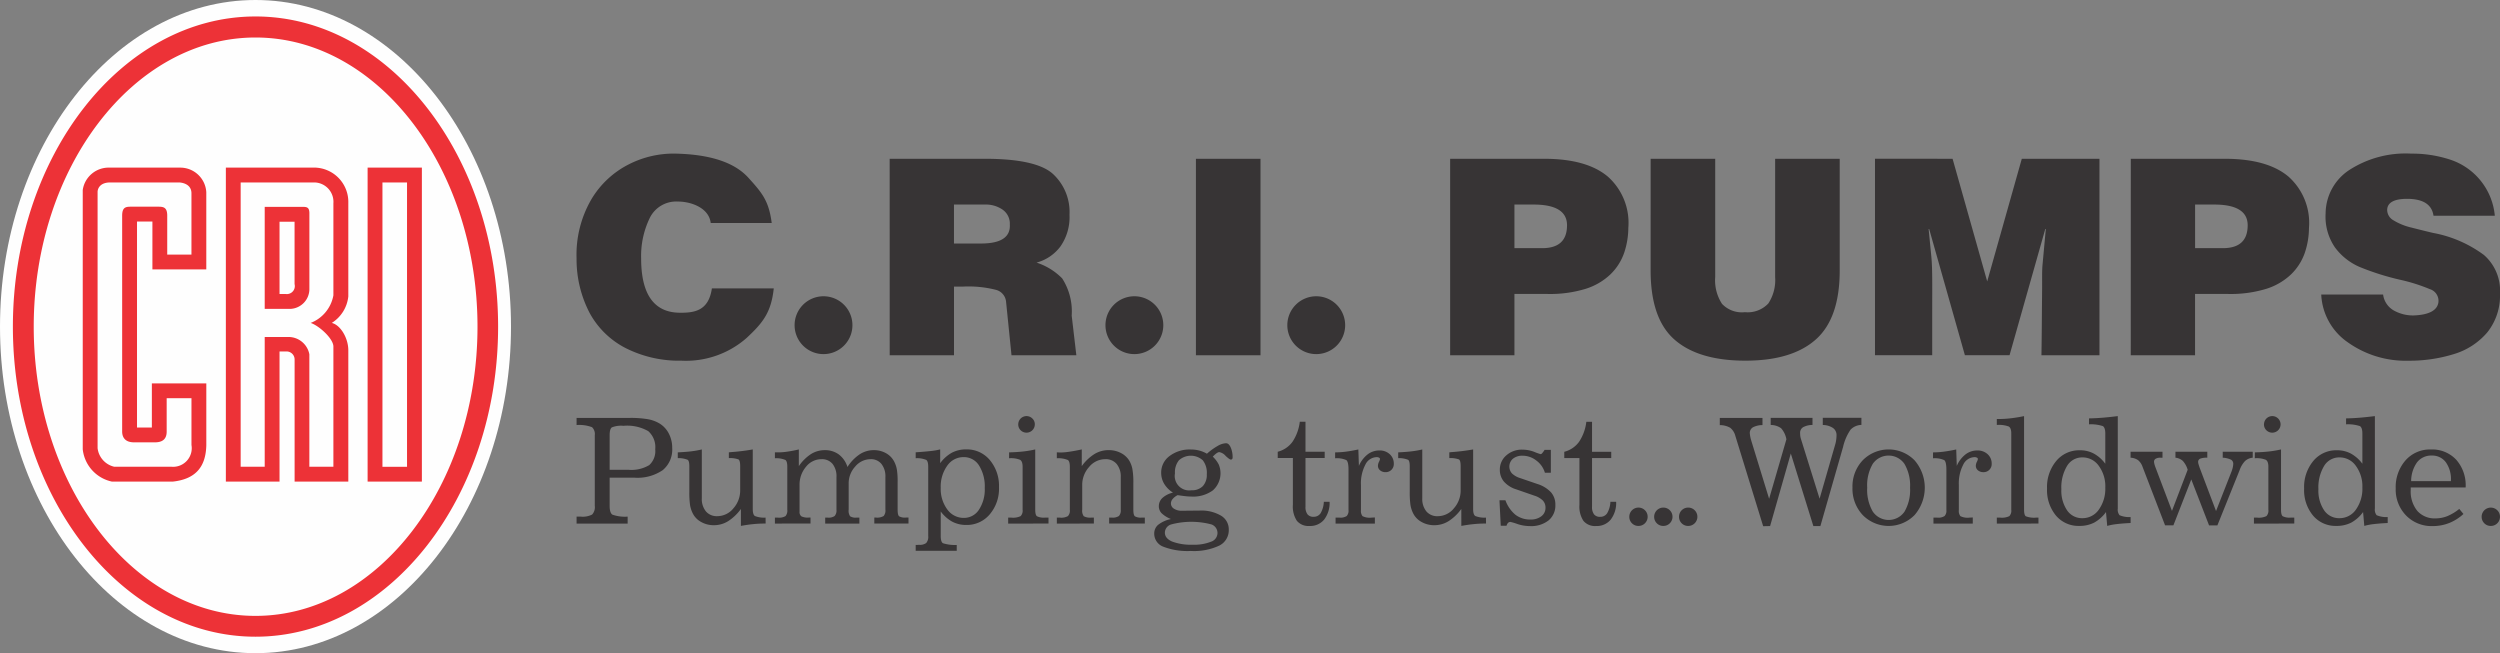
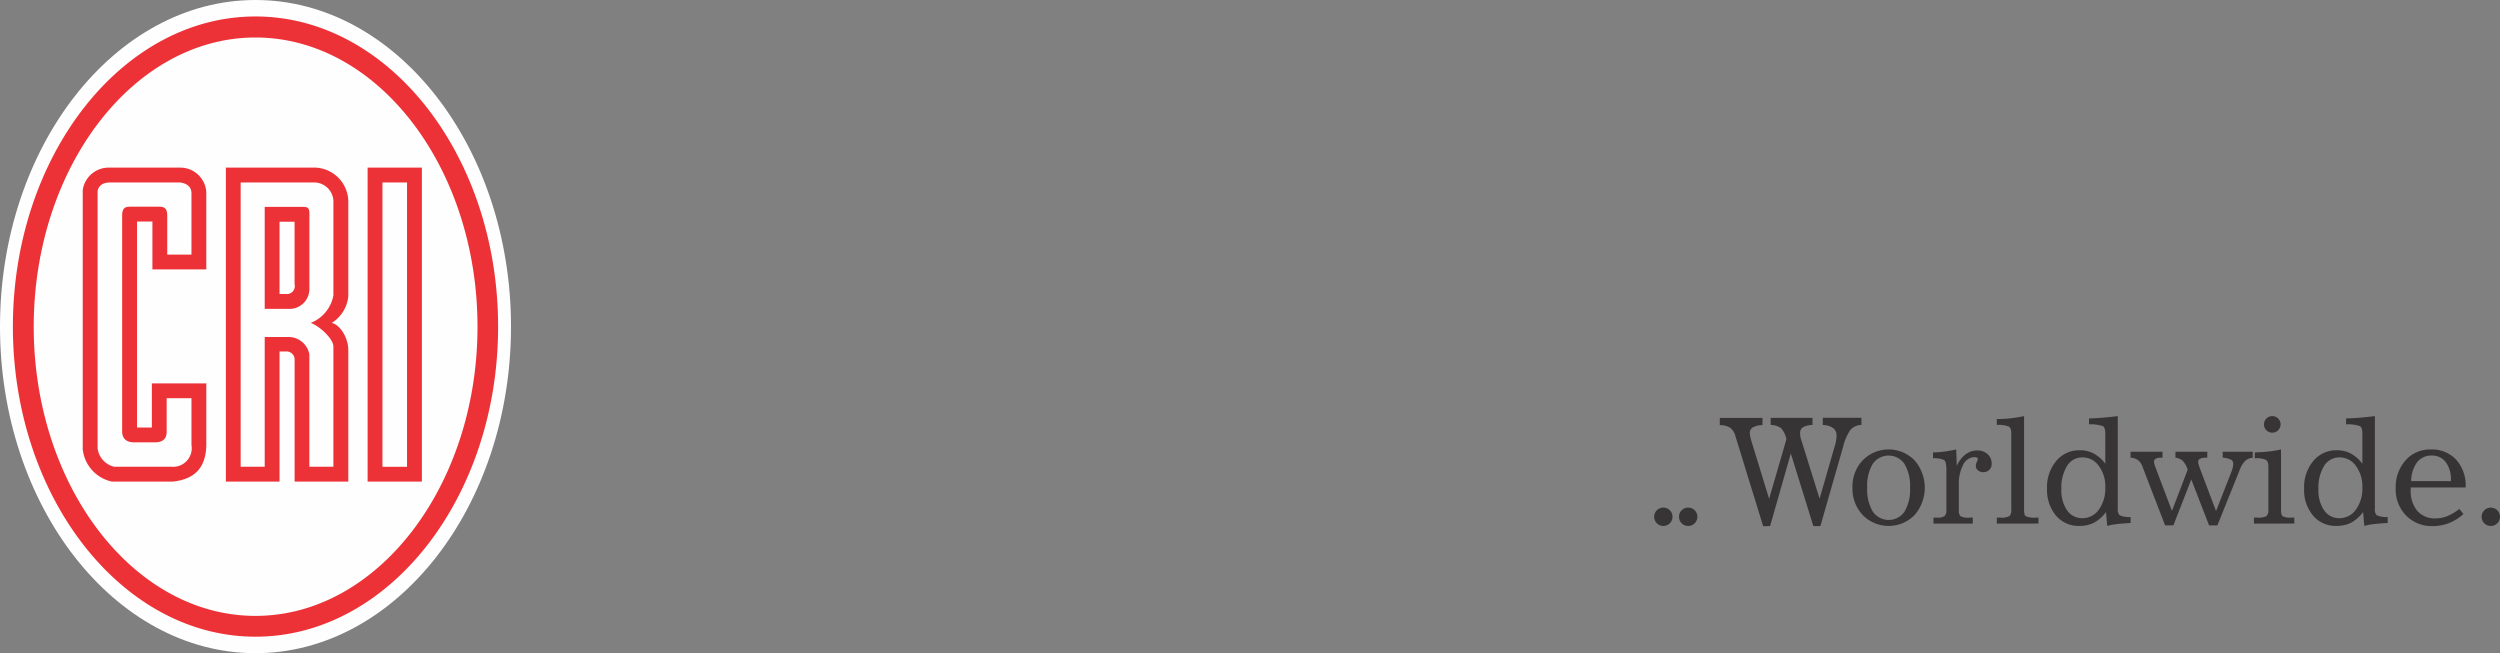
<svg xmlns="http://www.w3.org/2000/svg" width="293.924" height="76.794" viewBox="0 0 293.924 76.794">
  <rect x="0" y="0" width="293.924" height="76.794" fill="#808080" stroke="none" />
  <defs>
    <clipPath id="clip-path">
      <rect id="Rectangle_17" data-name="Rectangle 17" width="293.924" height="76.794" fill="none" />
    </clipPath>
  </defs>
  <g id="Group_70" data-name="Group 70" transform="translate(0 0)">
    <g id="Group_30" data-name="Group 30" transform="translate(0 0)" clip-path="url(#clip-path)">
      <path id="Path_354" data-name="Path 354" d="M30.039,0C46.593,0,60.078,17.3,60.078,38.408S46.593,76.794,30.039,76.794,0,59.519,0,38.408,13.485,0,30.039,0" transform="translate(0 0)" fill="#fefefe" fill-rule="evenodd" />
      <path id="Path_355" data-name="Path 355" d="M47.8,21.383H44.91V54.809H47.8ZM31.068,36.241H34.18a2.338,2.338,0,0,0,2.14-2.252v-8.9c.022-.8-.287-.839-.84-.839H31.068ZM20.139,54.808a2.19,2.19,0,0,0,2.318-2.561v-5.5H19.542v3.93c0,.927-.552,1.259-1.369,1.259H15.7c-1.325,0-1.392-.949-1.392-1.28V25.291c0-1.06.485-1.06,1.126-1.06h3.025c.618,0,1.148,0,1.148,1.038v4.592h2.848v-7.2c0-1.281-1.48-1.281-1.48-1.281H12.92c-1.5,0-1.5,1.081-1.5,1.081V52.623a2.547,2.547,0,0,0,1.965,2.185Zm10.929,0V39.553H34a2.5,2.5,0,0,1,2.317,2.031V54.808h2.826V40.656c-.022-.927-1.678-2.428-2.671-2.759a4.293,4.293,0,0,0,2.671-3.245V23.834a2.279,2.279,0,0,0-2.385-2.45H28.241V54.808ZM49.546,19.639h-6.38V56.552h6.38ZM32.811,26h1.767v7.33a.938.938,0,0,1-1.016,1.17h-.751Zm-16.756-.022h1.81v5.629H24.2V22.531a3.063,3.063,0,0,0-3.025-2.892H12.831a3.078,3.078,0,0,0-3.157,2.626V52.755a4.363,4.363,0,0,0,3.444,3.8h7.131c2.627-.286,3.886-1.656,3.953-4.261V45.006H17.8v5.188H16.054ZM32.811,56.552v-15.3h.8a.943.943,0,0,1,.972.928V56.552h6.314V41.12c0-1.457-.927-2.98-1.943-3.223a4.192,4.192,0,0,0,1.943-3.113v-11a4.039,4.039,0,0,0-4.041-4.15H26.5V56.552ZM29.985,4.34c14.372,0,26.1,15.321,26.1,34s-11.723,34-26.1,34-26.074-15.322-26.074-34,11.7-34,26.074-34m0-2.473c15.719,0,28.523,16.425,28.523,36.472S45.7,74.788,29.985,74.788,1.461,58.384,1.461,38.339,14.266,1.867,29.985,1.867" transform="translate(0.054 0.069)" fill="#ed3237" fill-rule="evenodd" />
-       <path id="Path_356" data-name="Path 356" d="M152.338,34.19a3.4,3.4,0,1,1-3.4,3.4,3.4,3.4,0,0,1,3.4-3.4m-21.381,0a3.4,3.4,0,1,1-3.4,3.4,3.4,3.4,0,0,1,3.4-3.4m-36.549,0a3.4,3.4,0,1,1-3.4,3.4,3.4,3.4,0,0,1,3.4-3.4m189.286-9.469q-.289-1.985-3.108-1.985c-1.493,0-2.287.417-2.339,1.249A1.411,1.411,0,0,0,279,25.267a7.079,7.079,0,0,0,2.1.847c.874.223,1.72.435,2.531.626a14.434,14.434,0,0,1,5.99,2.594,5.558,5.558,0,0,1,1.89,4.517,6.912,6.912,0,0,1-1.506,4.6A8.282,8.282,0,0,1,286.048,41a17.573,17.573,0,0,1-5.269.767,11.735,11.735,0,0,1-7.16-2.162,7.217,7.217,0,0,1-3.124-5.622h7.273A2.518,2.518,0,0,0,279.1,35.9a4.61,4.61,0,0,0,2.227.545c1.858-.059,2.836-.612,2.947-1.571a1.437,1.437,0,0,0-1.008-1.521,20.606,20.606,0,0,0-3.509-1.106,30.5,30.5,0,0,1-4.742-1.5,7.113,7.113,0,0,1-2.9-2.291,6.378,6.378,0,0,1-1.105-4.021,6.158,6.158,0,0,1,2.74-5.061,12.188,12.188,0,0,1,7.32-1.954,14.274,14.274,0,0,1,4.532.689,7.667,7.667,0,0,1,5.3,6.614Zm-28.03-1.314v5.127h3.267q2.916,0,2.915-2.692c0-1.624-1.317-2.435-3.939-2.435Zm-7.56-5.381h11.052q5.028,0,7.51,2.116a7.281,7.281,0,0,1,2.387,6.021,9.269,9.269,0,0,1-.5,2.947,6.5,6.5,0,0,1-1.6,2.5,7.47,7.47,0,0,1-2.9,1.7,14.3,14.3,0,0,1-4.517.609h-3.876v7.207H248.1Zm-20.952,0,4.07,14.417,4.068-14.417h9.131v23.1H237.6q.033-2.115.047-4.2c.01-1.387.024-2.619.032-3.686s-.022-1.988.048-2.755l.386-4.2h-.063l-4.2,14.833H228.6l-4.2-14.833h-.063l.32,3.269c.138,1.4.1,3.557.1,6.437v5.126h-6.727v-23.1Zm-35.5,0h7.592v13.9a5.063,5.063,0,0,0,.8,3.156,3.206,3.206,0,0,0,2.691.978,3.331,3.331,0,0,0,2.755-1.024,5.015,5.015,0,0,0,.8-3.11v-13.9h7.592V31.161q0,5.6-2.8,8.1t-8.282,2.5q-5.509,0-8.33-2.466t-2.818-8.137ZM175.64,23.407v5.127h3.268q2.916,0,2.915-2.692c0-1.624-1.316-2.435-3.939-2.435Zm-7.56-5.381h11.053q5.028,0,7.511,2.116a7.28,7.28,0,0,1,2.386,6.021,9.331,9.331,0,0,1-.5,2.947,6.477,6.477,0,0,1-1.6,2.5,7.462,7.462,0,0,1-2.9,1.7,14.3,14.3,0,0,1-4.517.609H175.64v7.207h-7.56Zm-29.888,0h7.594v23.1h-7.594Zm-36.006,0h11.181q5.991,0,7.976,1.747a6.081,6.081,0,0,1,1.986,4.821,6.026,6.026,0,0,1-1.073,3.748,5.174,5.174,0,0,1-2.8,1.89,7.451,7.451,0,0,1,3.011,1.857,7.16,7.16,0,0,1,1.12,4.374l.546,4.661h-7.623l-.644-6.343a1.594,1.594,0,0,0-1.183-1.346,13.023,13.023,0,0,0-3.812-.385h-1.122v8.073h-7.56Zm7.56,5.381v4.581h3.172q3.523,0,3.395-2.241a2.006,2.006,0,0,0-.834-1.73,3.473,3.473,0,0,0-2.113-.61Zm-28.6,2.166c-.194-1.741-2.248-2.518-3.855-2.518a3.458,3.458,0,0,0-3.315,1.938,10.221,10.221,0,0,0-1.009,4.757c0,4.186,1.5,6.329,4.485,6.374,1.81.028,3.448-.232,3.832-2.859h7.274c-.3,2.84-1.3,4.067-3.208,5.841a10.8,10.8,0,0,1-7.641,2.657,13.922,13.922,0,0,1-6.519-1.458,10.019,10.019,0,0,1-4.277-4.148,13.652,13.652,0,0,1-1.539-6.407,12.952,12.952,0,0,1,1.747-6.967,10.789,10.789,0,0,1,4.421-4.116,11.58,11.58,0,0,1,5.429-1.249q6.15.128,8.6,2.834c1.632,1.8,2.406,2.715,2.747,5.321Z" transform="translate(2.412 0.642)" fill="#373435" fill-rule="evenodd" />
-       <path id="Path_357" data-name="Path 357" d="M189.144,59.014a1.079,1.079,0,1,1,1.839.766,1.057,1.057,0,0,1-.761.313,1.04,1.04,0,0,1-.77-.317,1.059,1.059,0,0,1-.308-.762m-5.862-1.4v-5.5H181.5v-.736a3.108,3.108,0,0,0,1.733-1.168,5.35,5.35,0,0,0,.859-2.361h.671v3.529h2.258v.736h-2.258v5.722a1.4,1.4,0,0,0,.235.894.86.86,0,0,0,.719.293.94.94,0,0,0,.828-.43,2.887,2.887,0,0,0,.376-1.333h.677a3.206,3.206,0,0,1-.638,2.088,2.114,2.114,0,0,1-1.721.756,1.772,1.772,0,0,1-1.482-.6,3.032,3.032,0,0,1-.476-1.881m-8.564,2.449h-.686l-.151-3h.7a3.916,3.916,0,0,0,1.178,1.708,2.807,2.807,0,0,0,1.768.56,2,2,0,0,0,1.281-.385,1.218,1.218,0,0,0,.484-1,1.2,1.2,0,0,0-.309-.845,2.474,2.474,0,0,0-1-.578l-2.123-.736a3.179,3.179,0,0,1-1.452-.912,2.116,2.116,0,0,1-.483-1.4,2.171,2.171,0,0,1,.758-1.682,2.732,2.732,0,0,1,1.892-.677,3.852,3.852,0,0,1,1.4.263,6.162,6.162,0,0,0,.741.265.256.256,0,0,0,.177-.1,2.821,2.821,0,0,0,.291-.4h.737v2.683h-.7a2.731,2.731,0,0,0-1.008-1.433,2.625,2.625,0,0,0-1.615-.565,1.719,1.719,0,0,0-1.13.352,1.212,1.212,0,0,0-.118,1.73,2.417,2.417,0,0,0,.979.554l2,.685a3.7,3.7,0,0,1,1.61.98,2.175,2.175,0,0,1,.514,1.472,2.266,2.266,0,0,1-.8,1.833,3.311,3.311,0,0,1-2.2.668,4.622,4.622,0,0,1-1.456-.242,6.872,6.872,0,0,0-.811-.244.4.4,0,0,0-.289.1.813.813,0,0,0-.187.347M169.393,58.1a5.53,5.53,0,0,1-1.514,1.442,3.138,3.138,0,0,1-1.655.466,3,3,0,0,1-1.539-.4,2.358,2.358,0,0,1-.993-1.079,3.462,3.462,0,0,1-.278-.9,10.819,10.819,0,0,1-.083-1.565V53.082c0-.415-.062-.665-.188-.761a2.945,2.945,0,0,0-1.169-.2v-.676c.6-.03,1.133-.068,1.595-.125a10.334,10.334,0,0,0,1.235-.218v5.737a2.3,2.3,0,0,0,.484,1.549,1.663,1.663,0,0,0,1.328.56,2.445,2.445,0,0,0,1.9-.917,3.16,3.16,0,0,0,.8-2.154V53.082c0-.451-.065-.722-.2-.808a2.944,2.944,0,0,0-1.133-.155v-.676c.045-.006.118-.015.224-.026a24.362,24.362,0,0,0,2.578-.317v7.017c0,.43.086.7.255.812a2.888,2.888,0,0,0,1.252.186l.008.7H172.1a12.455,12.455,0,0,0-1.259.067c-.449.041-.93.115-1.444.208Zm-14.782,1.717v-.7h.459a1.344,1.344,0,0,0,.848-.188.906.906,0,0,0,.214-.7v-4.75c0-.621-.087-.993-.255-1.125a2.731,2.731,0,0,0-1.319-.214v-.694a10.244,10.244,0,0,0,1.25-.083c.441-.058.929-.143,1.48-.26l.065,1.932a3.458,3.458,0,0,1,1.018-1.346,2.246,2.246,0,0,1,1.382-.469,1.726,1.726,0,0,1,1.228.441,1.469,1.469,0,0,1,.476,1.133.947.947,0,0,1-.971.978.975.975,0,0,1-.639-.213.682.682,0,0,1-.254-.54,1.106,1.106,0,0,1,.119-.459,1.121,1.121,0,0,0,.123-.329.188.188,0,0,0-.114-.163.548.548,0,0,0-.28-.063,1.522,1.522,0,0,0-1.333.892,4.751,4.751,0,0,0-.514,2.381v2.951a1.007,1.007,0,0,0,.181.712,1.888,1.888,0,0,0,1.063.176c.005,0,.023,0,.052,0a3.359,3.359,0,0,1,.341-.017v.72Zm-5.02-2.208v-5.5H147.81v-.736a3.108,3.108,0,0,0,1.733-1.168,5.35,5.35,0,0,0,.86-2.361h.671v3.529h2.257v.736h-2.257v5.722a1.409,1.409,0,0,0,.233.894.865.865,0,0,0,.721.293.942.942,0,0,0,.828-.43,2.9,2.9,0,0,0,.375-1.333h.677a3.206,3.206,0,0,1-.638,2.088,2.112,2.112,0,0,1-1.72.756,1.774,1.774,0,0,1-1.483-.6,3.032,3.032,0,0,1-.476-1.881m-14.355,1.655a3.343,3.343,0,0,1-1.091-.684,1.19,1.19,0,0,1-.313-.822,1.307,1.307,0,0,1,.434-.974,2.716,2.716,0,0,1,1.23-.614,3.183,3.183,0,0,1-1.034-1.034,2.518,2.518,0,0,1-.354-1.3,2.4,2.4,0,0,1,.974-1.962,3.9,3.9,0,0,1,2.506-.775,3.989,3.989,0,0,1,.98.117,3.709,3.709,0,0,1,.919.377,7.305,7.305,0,0,1,1.268-.917,2.114,2.114,0,0,1,.974-.314q.334,0,.554.5a2.822,2.822,0,0,1,.222,1.158.3.3,0,0,1-.054.2.191.191,0,0,1-.154.063c-.1,0-.308-.146-.619-.44a1.293,1.293,0,0,0-.736-.437c-.161,0-.4.156-.711.476l-.057.057a3.339,3.339,0,0,1,.705.934,2.679,2.679,0,0,1-.705,3.037,3.924,3.924,0,0,1-2.5.722,6.431,6.431,0,0,1-.682-.041q-.389-.04-.951-.126a1.878,1.878,0,0,0-.588.457.813.813,0,0,0-.2.513.72.72,0,0,0,.357.622,1.6,1.6,0,0,0,.914.242l2.019-.02h.076a4.581,4.581,0,0,1,2.528.6,1.868,1.868,0,0,1,.908,1.647,2.023,2.023,0,0,1-1.123,1.875,7.009,7.009,0,0,1-3.343.626,7.9,7.9,0,0,1-3.229-.5,1.634,1.634,0,0,1-1.07-1.536,1.333,1.333,0,0,1,.459-1.037,3.628,3.628,0,0,1,1.487-.677m.486-5.347a1.7,1.7,0,0,0,1.949,1.959,1.765,1.765,0,0,0,1.333-.484,1.939,1.939,0,0,0,.466-1.4A2.383,2.383,0,0,0,139,52.377a2.1,2.1,0,0,0-2.8-.008,2.25,2.25,0,0,0-.473,1.549m2.084,8.383a5.3,5.3,0,0,0,2.153-.352,1.088,1.088,0,0,0,.764-.988,1.07,1.07,0,0,0-.691-1.039,9.209,9.209,0,0,0-4.751-.005,1.025,1.025,0,0,0-.745.961q0,.677.853,1.051a6.233,6.233,0,0,0,2.416.371M121.84,59.818v-.7h.376a1.568,1.568,0,0,0,.929-.182.94.94,0,0,0,.224-.744V53.133c0-.414-.078-.676-.231-.79a2.972,2.972,0,0,0-1.3-.205v-.694c.046,0,.119,0,.225.008s.194.008.26.008a7.625,7.625,0,0,0,1.036-.1c.442-.064.914-.151,1.412-.263v1.965a5.327,5.327,0,0,1,1.5-1.426,3.193,3.193,0,0,1,1.664-.456,3.088,3.088,0,0,1,1.423.332,2.459,2.459,0,0,1,.993.9,3.091,3.091,0,0,1,.371.982,9.189,9.189,0,0,1,.113,1.711v3.079c0,.412.06.672.18.775a1.369,1.369,0,0,0,.808.154h.361v.7h-4.194v-.7h.316a1.3,1.3,0,0,0,.834-.19.976.976,0,0,0,.215-.737V54.352a2.3,2.3,0,0,0-.486-1.547,1.655,1.655,0,0,0-1.327-.56,2.467,2.467,0,0,0-1.91.917,3.133,3.133,0,0,0-.808,2.146v2.877a1.082,1.082,0,0,0,.181.766,1.6,1.6,0,0,0,.911.163h.278v.7Zm-5.722,0v-.7h.391a2.045,2.045,0,0,0,1.073-.178.913.913,0,0,0,.234-.749V53.133c0-.42-.1-.69-.293-.812a2.888,2.888,0,0,0-1.3-.184l.007-.694c.586-.012,1.128-.047,1.63-.1A12.483,12.483,0,0,0,119.3,51.1v7.085c0,.406.065.664.2.769a1.822,1.822,0,0,0,.965.16h.394v.7Zm1.185-11.67a.973.973,0,0,1,1.661-.683.923.923,0,0,1,.287.684.979.979,0,0,1-1.669.695.955.955,0,0,1-.279-.7M106.718,61.272v-8.14c0-.42-.075-.683-.227-.8a2.85,2.85,0,0,0-1.247-.2v-.694c.707-.047,1.307-.1,1.8-.154a7.826,7.826,0,0,0,1.081-.189v1.622a4.31,4.31,0,0,1,1.382-1.236,3.557,3.557,0,0,1,1.687-.386,3.5,3.5,0,0,1,2.764,1.25,4.711,4.711,0,0,1,1.081,3.2,4.656,4.656,0,0,1-1.092,3.192,3.511,3.511,0,0,1-2.754,1.242,3.473,3.473,0,0,1-1.647-.385,4.253,4.253,0,0,1-1.357-1.2v2.876c0,.462.087.749.26.856a4.667,4.667,0,0,0,1.622.205v.685h-4.827v-.685a3.541,3.541,0,0,0,.359-.017h.052a1.245,1.245,0,0,0,.822-.208,1.1,1.1,0,0,0,.241-.837m1.471-5.656a4.036,4.036,0,0,0,.768,2.536,2.361,2.361,0,0,0,1.941,1,2.09,2.09,0,0,0,1.785-.962,4.327,4.327,0,0,0,.682-2.552,4.628,4.628,0,0,0-.673-2.649,2.09,2.09,0,0,0-1.81-.983,2.317,2.317,0,0,0-1.931,1.014,4.211,4.211,0,0,0-.762,2.6m-19.495,4.2v-.7h.36a1.444,1.444,0,0,0,.887-.182.98.98,0,0,0,.209-.744V53.133c0-.414-.072-.676-.214-.79a2.724,2.724,0,0,0-1.242-.205v-.694h.451a7.5,7.5,0,0,0,1.061-.092c.416-.062.846-.143,1.3-.251v1.965a5.12,5.12,0,0,1,1.432-1.422,3.043,3.043,0,0,1,1.62-.46,2.707,2.707,0,0,1,1.656.511,2.937,2.937,0,0,1,1.01,1.47,5.08,5.08,0,0,1,1.43-1.487,3.015,3.015,0,0,1,1.657-.495,2.875,2.875,0,0,1,1.493.388,2.376,2.376,0,0,1,.976,1.086,3.223,3.223,0,0,1,.262.865,8.636,8.636,0,0,1,.08,1.359v3.3c0,.422.06.686.179.783a1.4,1.4,0,0,0,.791.146h.308v.7H100.38v-.7h.191a1.489,1.489,0,0,0,.905-.182.985.985,0,0,0,.208-.744V54.352a2.336,2.336,0,0,0-.467-1.549,1.571,1.571,0,0,0-1.283-.558,2.354,2.354,0,0,0-1.795.863,2.9,2.9,0,0,0-.774,2v3.079a1.135,1.135,0,0,0,.17.769,1.23,1.23,0,0,0,.765.16h.326v.7H94.607v-.7h.309a1.224,1.224,0,0,0,.8-.19.981.981,0,0,0,.215-.737V54.352a2.338,2.338,0,0,0-.465-1.558,1.611,1.611,0,0,0-1.3-.549,2.314,2.314,0,0,0-1.812.889,3.23,3.23,0,0,0-.762,2.174v3.1a.625.625,0,0,0,.214.556,1.7,1.7,0,0,0,.865.146h.208v.7Zm-4-1.717a5.544,5.544,0,0,1-1.514,1.442,3.139,3.139,0,0,1-1.656.466,3,3,0,0,1-1.539-.4,2.364,2.364,0,0,1-.993-1.079,3.461,3.461,0,0,1-.277-.9,10.666,10.666,0,0,1-.083-1.565V53.082c0-.415-.063-.665-.19-.761a2.942,2.942,0,0,0-1.168-.2v-.676c.6-.03,1.134-.068,1.6-.125A10.352,10.352,0,0,0,80.1,51.1v5.737a2.3,2.3,0,0,0,.484,1.549,1.665,1.665,0,0,0,1.327.56,2.447,2.447,0,0,0,1.9-.917,3.165,3.165,0,0,0,.8-2.154V53.082c0-.451-.066-.722-.2-.808a2.952,2.952,0,0,0-1.133-.155v-.676l.225-.026A24.4,24.4,0,0,0,86.09,51.1v7.017c0,.43.086.7.254.812a2.888,2.888,0,0,0,1.252.186l.008.7H87.4a12.475,12.475,0,0,0-1.26.067c-.447.041-.93.115-1.443.208ZM69.264,53.493h2.207a4.082,4.082,0,0,0,2.446-.55,2.221,2.221,0,0,0,.707-1.859,2.518,2.518,0,0,0-.818-2.133,4.981,4.981,0,0,0-2.92-.628,2.931,2.931,0,0,0-1.364.185c-.172.12-.258.431-.258.929Zm-3.888,6.325V59h.495a2.424,2.424,0,0,0,1.329-.243,1.265,1.265,0,0,0,.316-1.028V49.435a1.115,1.115,0,0,0-.321-.949,4.235,4.235,0,0,0-1.819-.254v-.838H71.6a12.076,12.076,0,0,1,2.157.152,4.1,4.1,0,0,1,1.342.485,2.968,2.968,0,0,1,1.12,1.2,3.585,3.585,0,0,1,.4,1.693,3.13,3.13,0,0,1-1.115,2.61,5.241,5.241,0,0,1-3.3.887H69.264v3.306c0,.551.108.9.326,1.041a4.412,4.412,0,0,0,1.79.23v.82Z" transform="translate(2.412 1.74)" fill="#373435" fill-rule="evenodd" />
      <path id="Path_358" data-name="Path 358" d="M187.559,58.631a1.079,1.079,0,1,1,1.84.766,1.057,1.057,0,0,1-.761.313,1.043,1.043,0,0,1-.771-.316,1.061,1.061,0,0,1-.308-.763" transform="translate(6.92 2.123)" fill="#373435" fill-rule="evenodd" />
      <path id="Path_359" data-name="Path 359" d="M190.378,58.631a1.073,1.073,0,0,1,1.079-1.078,1.079,1.079,0,0,1,.761,1.845,1.059,1.059,0,0,1-.761.313,1.043,1.043,0,0,1-.771-.316,1.061,1.061,0,0,1-.308-.763" transform="translate(7.024 2.123)" fill="#373435" fill-rule="evenodd" />
      <path id="Path_360" data-name="Path 360" d="M284.57,59.013a1.079,1.079,0,1,1,1.842.767,1.061,1.061,0,0,1-.762.313,1.04,1.04,0,0,1-.771-.317,1.061,1.061,0,0,1-.308-.763m-2.14-.326a5.423,5.423,0,0,1-1.677,1.064,5.214,5.214,0,0,1-1.936.36,4.186,4.186,0,0,1-3.133-1.247,4.36,4.36,0,0,1-1.217-3.179,4.757,4.757,0,0,1,1.153-3.3,3.822,3.822,0,0,1,2.969-1.28,3.874,3.874,0,0,1,2.987,1.2,4.531,4.531,0,0,1,1.114,3.217v.051h-6.458v.293a3.616,3.616,0,0,0,.774,2.46,2.716,2.716,0,0,0,2.155.881,3.75,3.75,0,0,0,1.363-.261,5.79,5.79,0,0,0,1.416-.852Zm-6.148-3.858h4.676v-.1a3.392,3.392,0,0,0-.606-2.132,1.974,1.974,0,0,0-1.636-.777,2.094,2.094,0,0,0-1.724.774,3.808,3.808,0,0,0-.71,2.236m-4.265-7.651V58.052a1.034,1.034,0,0,0,.208.781,2.876,2.876,0,0,0,1.3.216v.7c-.668.034-1.228.078-1.674.134a6.658,6.658,0,0,0-1.078.208l-.142-1.63a4.28,4.28,0,0,1-1.391,1.242,3.739,3.739,0,0,1-1.745.388,3.458,3.458,0,0,1-2.747-1.214A4.68,4.68,0,0,1,263.7,55.7a4.787,4.787,0,0,1,1.081-3.247,3.494,3.494,0,0,1,2.772-1.256,3.422,3.422,0,0,1,1.638.386,4.192,4.192,0,0,1,1.357,1.2V49.227c0-.461-.1-.753-.29-.87a4.459,4.459,0,0,0-1.627-.208v-.7c.474-.005.988-.031,1.544-.075s1.171-.111,1.845-.194m-1.471,8.391a4.05,4.05,0,0,0-.764-2.535,2.325,2.325,0,0,0-1.93-1,2.072,2.072,0,0,0-1.807,1.008,4.9,4.9,0,0,0-.669,2.732,4.135,4.135,0,0,0,.675,2.486,2.114,2.114,0,0,0,1.8.92,2.326,2.326,0,0,0,1.935-1.009,4.217,4.217,0,0,0,.759-2.606M257.8,59.818v-.7h.391a2.045,2.045,0,0,0,1.073-.178.917.917,0,0,0,.233-.749V53.133c0-.42-.1-.69-.294-.812a2.885,2.885,0,0,0-1.305-.184l.009-.694q.877-.019,1.629-.1a12.885,12.885,0,0,0,1.448-.243v7.085c0,.406.065.664.2.769a1.817,1.817,0,0,0,.965.16h.393v.7Zm1.183-11.67a.974.974,0,0,1,1.662-.683.973.973,0,0,1,0,1.379.983.983,0,0,1-1.384,0,.953.953,0,0,1-.281-.7M248.331,60.024h-.979L244.7,53.133a1.735,1.735,0,0,0-.523-.772,1.679,1.679,0,0,0-.882-.289v-.7h3.755v.7h-.243a1.053,1.053,0,0,0-.554.12.388.388,0,0,0-.2.348,1.311,1.311,0,0,0,.036.24,3.056,3.056,0,0,0,.1.337l1.972,5.209,1.848-4.834a2.646,2.646,0,0,0-.578-1.051,1.519,1.519,0,0,0-.86-.369v-.7h3.746v.7a2.086,2.086,0,0,0-.846.118.411.411,0,0,0-.233.4,1.047,1.047,0,0,0,.041.225c.03.1.079.254.148.46l1.917,5.066,1.781-4.543a3.588,3.588,0,0,0,.177-.544,2.167,2.167,0,0,0,.065-.448.545.545,0,0,0-.26-.5,2.576,2.576,0,0,0-.977-.234v-.7h3.529v.7a1.578,1.578,0,0,0-.892.377,2.97,2.97,0,0,0-.648,1.079l-2.616,6.5h-.98l-2.09-5.4Zm-6.539-12.846V58.052a1.035,1.035,0,0,0,.207.781,2.873,2.873,0,0,0,1.3.216v.7c-.667.034-1.227.078-1.672.134a6.636,6.636,0,0,0-1.078.208l-.143-1.63a4.288,4.288,0,0,1-1.389,1.242,3.748,3.748,0,0,1-1.745.388,3.456,3.456,0,0,1-2.747-1.214,4.681,4.681,0,0,1-1.05-3.176,4.782,4.782,0,0,1,1.083-3.247,3.493,3.493,0,0,1,2.771-1.256,3.42,3.42,0,0,1,1.639.386,4.18,4.18,0,0,1,1.356,1.2V49.227c0-.461-.1-.753-.288-.87a4.463,4.463,0,0,0-1.627-.208v-.7c.474-.005.987-.031,1.544-.075s1.171-.111,1.846-.194m-1.474,8.391a4.049,4.049,0,0,0-.762-2.535,2.326,2.326,0,0,0-1.93-1,2.071,2.071,0,0,0-1.807,1.008,4.888,4.888,0,0,0-.668,2.732,4.135,4.135,0,0,0,.673,2.486,2.116,2.116,0,0,0,1.8.92,2.326,2.326,0,0,0,1.935-1.009,4.216,4.216,0,0,0,.757-2.606M227.57,59.818v-.7h.412a2.018,2.018,0,0,0,1.057-.175.925.925,0,0,0,.23-.752V49.209c0-.419-.1-.685-.3-.806a3.309,3.309,0,0,0-1.4-.18v-.7h.209a12.263,12.263,0,0,0,1.452-.088q.754-.087,1.543-.253V58.186c0,.406.067.664.2.769a2.631,2.631,0,0,0,1.215.16h.278v.7Zm-7.45,0v-.7h.459a1.342,1.342,0,0,0,.847-.188.906.906,0,0,0,.215-.7v-4.75c0-.621-.086-.993-.254-1.125a2.718,2.718,0,0,0-1.319-.214v-.694a10.214,10.214,0,0,0,1.249-.083c.441-.058.931-.143,1.48-.26l.065,1.932a3.452,3.452,0,0,1,1.02-1.346,2.241,2.241,0,0,1,1.381-.469,1.726,1.726,0,0,1,1.228.441,1.466,1.466,0,0,1,.476,1.133.947.947,0,0,1-.971.978.979.979,0,0,1-.639-.213.683.683,0,0,1-.255-.54,1.126,1.126,0,0,1,.12-.459,1.1,1.1,0,0,0,.122-.329.183.183,0,0,0-.113-.163.549.549,0,0,0-.28-.063,1.52,1.52,0,0,0-1.333.892,4.752,4.752,0,0,0-.513,2.381v2.951a1,1,0,0,0,.182.712,1.894,1.894,0,0,0,1.061.176c.006,0,.024,0,.053,0a3.365,3.365,0,0,1,.342-.017v.72Zm-9.52-4.233a4.475,4.475,0,0,1,1.209-3.213,4.275,4.275,0,0,1,6.083,0,4.911,4.911,0,0,1,0,6.452,4.271,4.271,0,0,1-6.083-.005,4.516,4.516,0,0,1-1.209-3.233m1.732,0a5.084,5.084,0,0,0,.653,2.815,2.261,2.261,0,0,0,3.732.012,5.049,5.049,0,0,0,.653-2.809,5.029,5.029,0,0,0-.656-2.8,2.266,2.266,0,0,0-3.729-.009,4.984,4.984,0,0,0-.653,2.791M200.1,60.126,196.827,49.5a1.78,1.78,0,0,0-.6-.945A2.449,2.449,0,0,0,195,48.241v-.846h5.019v.844a2.4,2.4,0,0,0-1.13.264.768.768,0,0,0-.36.692,3.79,3.79,0,0,0,.186.909.054.054,0,0,0,.008.035L200.8,56.9l2.032-6.992a2.679,2.679,0,0,0-.623-1.3,2.127,2.127,0,0,0-1.225-.385v-.838H205.9v.837a2.308,2.308,0,0,0-1.1.263.757.757,0,0,0-.357.682,3.088,3.088,0,0,0,.02.348,2.114,2.114,0,0,0,.063.3l2.208,7.074,1.858-6.448a3.112,3.112,0,0,0,.093-.477,3.735,3.735,0,0,0,.04-.526,1.009,1.009,0,0,0-.409-.855,2.2,2.2,0,0,0-1.207-.357v-.846h4.541v.837a1.831,1.831,0,0,0-1.275.557,5.952,5.952,0,0,0-.881,2.035l-2.667,9.3H206l-2.65-8.532-2.435,8.532Z" transform="translate(7.195 1.74)" fill="#373435" fill-rule="evenodd" />
    </g>
  </g>
</svg>